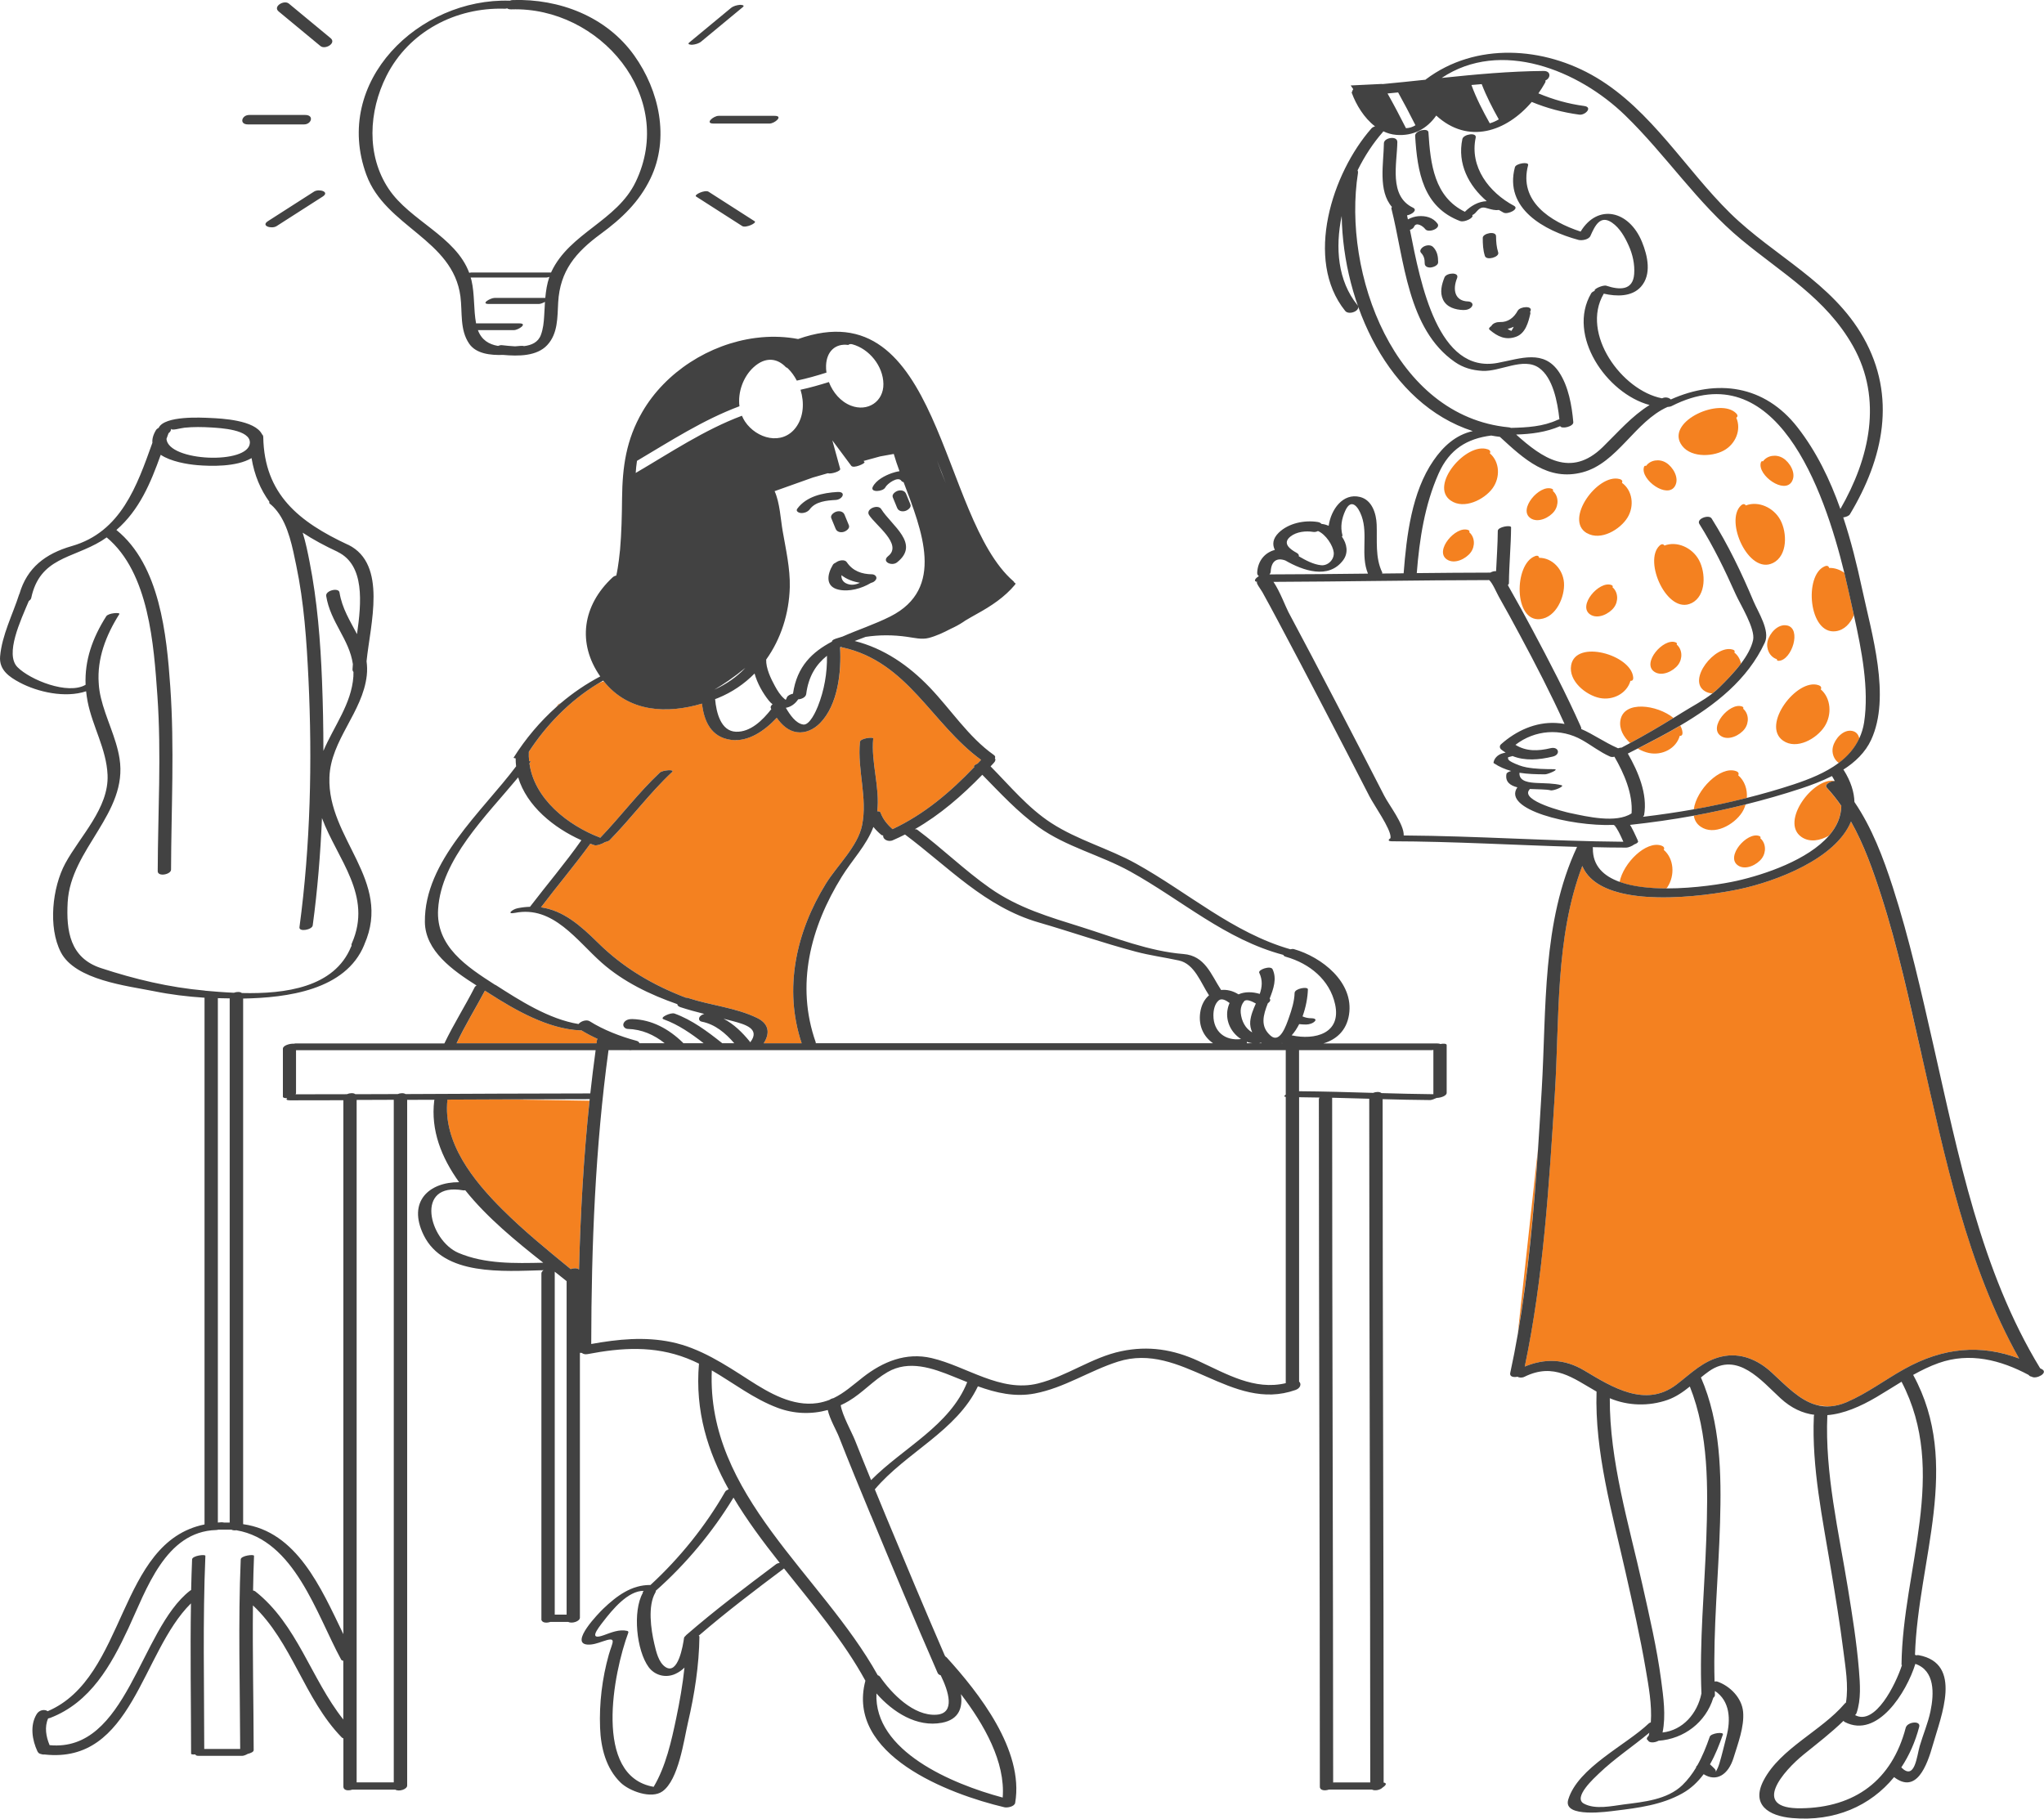
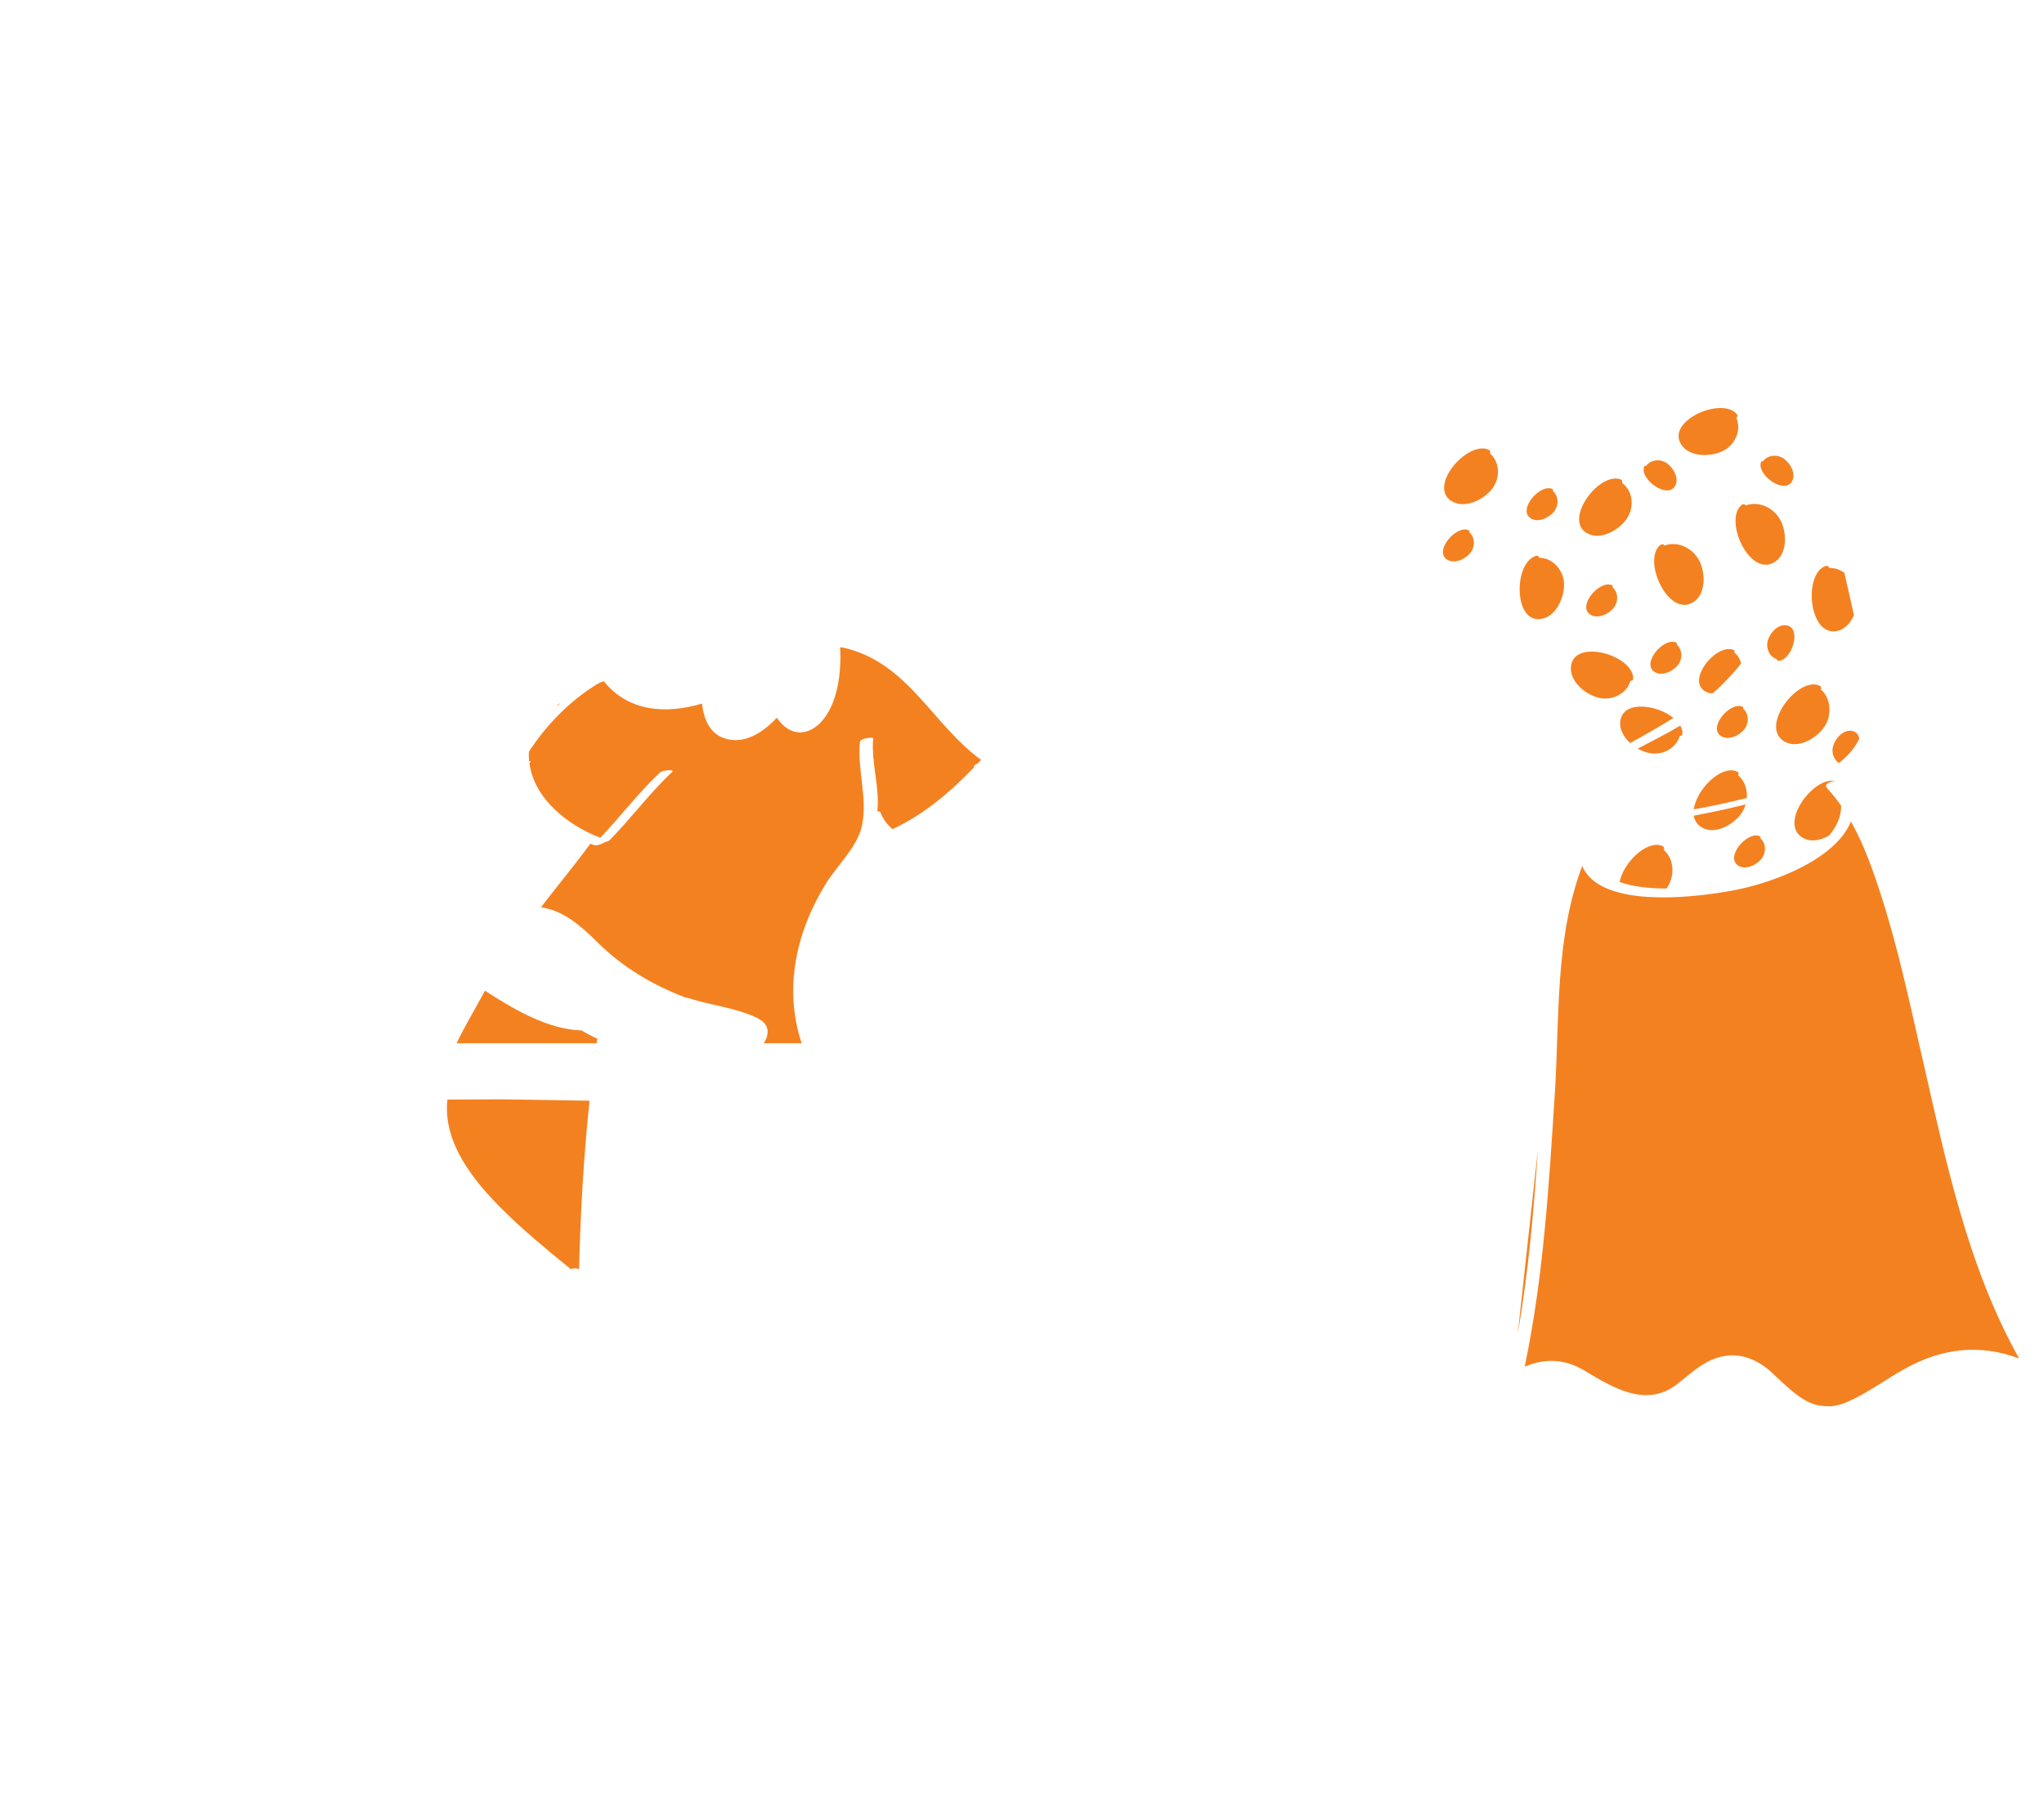
<svg xmlns="http://www.w3.org/2000/svg" id="Layer_2" viewBox="0 0 445.84 396.72">
  <defs>
    <style>.cls-1{fill:#424242;}.cls-2{fill:#f48120;}</style>
  </defs>
  <g id="Layer_1-2">
    <path id="color_2" class="cls-2" d="M359.68,164.26c-.79-.16-1.63-.5-2.45-.96,3.07-1.58,6.22-3.21,9.27-5.01.26.45.43.93.48,1.42.06.64-.21.85-.59.8-.76,2.75-3.8,4.35-6.71,3.75ZM353.45,157.1c-.33,1.89.67,3.66,2.12,4.98,3.21-1.72,6.35-3.56,9.45-5.47-3.57-2.89-10.81-3.87-11.57.5ZM377.89,141.69c-3.76-1.11-9.96,6.64-6.04,9.07.51.32,1.08.47,1.65.51.52-.41,1.04-.84,1.52-1.32,1.41-1.39,3.23-3.22,4.73-5.21-.19-.93-.67-1.79-1.45-2.39.15-.26.08-.52-.41-.67ZM399.8,162.89c-.33,1.37.21,2.81,1.29,3.55,1.89-1.42,3.45-3.16,4.47-5.34-.18-.83-.65-1.46-1.53-1.65-1.99-.42-3.82,1.75-4.22,3.44ZM400.39,137.7c1.91-.24,3.23-1.72,3.99-3.51-.38-1.71-.76-3.37-1.11-4.98-.29-1.32-.62-2.75-.98-4.26-.98-.69-2.12-1.1-3.32-1.06-.09-.39-.39-.6-.99-.34-4.54,1.96-3.45,14.91,2.42,14.15ZM396.64,149.46c-4.68-1.59-12.57,8.73-7.71,12.11,2.96,2.06,7.31-.43,9.03-3.07,1.69-2.59,1.41-6.23-.81-8.12.19-.35.11-.71-.51-.92ZM362.39,184.46c-3.34-1.14-8.31,3.79-9.12,7.94,2.89,1.04,6.54,1.41,10.21,1.42.08-.1.16-.21.23-.31,1.69-2.59,1.41-6.23-.81-8.12.19-.35.11-.71-.51-.92ZM370.93,180.32c2.96,2.06,7.31-.43,9.03-3.07.36-.55.61-1.15.79-1.77-3.74.93-7.5,1.76-11.29,2.45.14.95.6,1.78,1.47,2.39ZM379.14,169.12c.19-.35.11-.71-.51-.92-3.45-1.17-8.64,4.13-9.18,8.36,3.88-.69,7.74-1.52,11.57-2.49.15-1.88-.48-3.76-1.88-4.95ZM392.93,182.57c1.79,1.25,4.09.82,6.01-.29,1.63-1.89,2.64-4.04,2.67-6.48-.96-1.39-2.01-2.71-3.16-3.96-.61-.66.69-1.41,1.73-1.46,0-.01-.02-.03-.02-.04-4.71-.79-11.92,8.96-7.23,12.23ZM331.06,290.91c2.3-13.21,3.5-26.75,4.39-40.17l-4.39,40.17ZM419.12,230.05c-2.64-11.62-5.14-23.34-8.8-34.69-1.76-5.46-3.73-11.08-6.59-16.15-3.32,8.13-16.31,13.06-24.46,14.78-3.49.73-10.76,1.91-17.75,1.75-2.86-.06-5.68-.35-8.17-.98-3.86-.98-6.95-2.78-8.23-5.86-5.96,15.7-4.94,33.29-5.99,49.79-1.26,19.73-2.47,40.01-6.56,59.42,4.42-1.82,8.67-1.73,13,.85,6.09,3.64,13.35,8.22,20.11,3.08,3.2-2.44,5.81-5.2,9.87-6.12,4.09-.93,7.88.7,10.86,3.44,3.18,2.92,6.14,6.13,9.84,7.13,1.07.21,2.13.3,3.17.27,1.06-.1,2.18-.37,3.39-.89,4.48-1.93,8.37-4.89,12.61-7.25,8.41-4.68,16.62-5.43,25-2.27-11.38-20.26-16.18-43.88-21.28-66.3ZM97.59,239.86c-1.04,9.39,5.7,17.7,11.96,23.94,4.69,4.68,9.81,8.85,14.93,13.04.64-.25,1.45-.26,1.82.1.31-12.31,1-24.59,2.29-36.83l-19.2-.3c-3.93.01-7.87.03-11.8.05ZM126.58,224.77c-7.01-.3-14.16-4.4-19.89-8.08-.29-.19-.6-.38-.91-.58-2.04,3.84-4.33,7.53-6.18,11.47h30.53c.03-.23.06-.45.09-.68.01-.09.07-.18.14-.27-1.24-.57-2.44-1.2-3.55-1.88-.09.02-.17.03-.22.02ZM183.83,141.24c-.22,0-.41,0-.58,0,.3,5.31-.46,12.49-4.35,16.47-1.32,1.35-3.15,2.27-5.07,2-1.92-.27-3.3-1.61-4.39-3.14-2.66,2.83-6.19,5.32-10.01,4.81-4.33-.58-5.87-4.09-6.3-7.9-7.62,2.26-15.98,1.92-21.42-4.87-.37.11-.68.22-.93.35-.14.07-.3.15-.46.23-6.04,3.7-11.1,8.88-14.97,14.81-.03.69,0,1.37.07,2.04.23.01.36.05.32.11-.08.11-.17.23-.26.35,1.04,7.76,8.37,13.55,15.46,16.24,4.45-4.64,8.3-9.81,13-14.21.56-.53,3.38-.79,2.65-.11-4.92,4.61-8.9,10.06-13.62,14.86-.17.18-.58.33-1.03.42-.56.41-1.82.83-2.29.67-.29-.1-.59-.21-.89-.32-3.43,4.72-7.2,9.17-10.72,13.82-.01.02-.03.03-.05.05,4.87.69,8.58,3.92,12.49,7.78,5.6,5.52,12.05,9.24,19.13,11.94.17,0,.33,0,.48.06,4.89,1.62,10.39,2.09,15.04,4.35,2.72,1.32,2.8,3.44,1.45,5.53h8.28c-3.97-11.9-1.22-24.29,5.28-34.81,2.44-3.95,6.94-8.11,7.89-12.71,1.24-6.05-1.06-12.09-.46-18.21.08-.84,2.93-1.11,2.9-.78-.51,5.25,1.5,10.71.88,15.9.35,0,.63.06.7.26.52,1.45,1.49,2.64,2.64,3.64,6.93-3.25,12.6-8.08,17.84-13.57-.02-.02-.05-.05-.07-.07-.15-.15.24-.43.78-.67.25-.27.51-.53.76-.8-10.83-7.9-15.96-21.35-30.18-24.52ZM121.78,153.63l-.42.54c.31-.27.62-.54.93-.81-.32.17-.51.27-.51.27ZM324.48,98.01c-4.63-1.62-12.81,7.88-8.05,11.18,2.9,2.02,7.32-.21,9.11-2.65,1.76-2.39,1.59-5.82-.58-7.66.2-.32.13-.66-.48-.88ZM375.95,98.3c2.62-1.4,3.93-4.57,2.77-7.17.32-.21.4-.54-.05-.99-3.48-3.46-14.95,1.6-12.08,6.63,1.75,3.07,6.7,2.96,9.36,1.53ZM335.92,135.05c3.52-.35,5.43-4.91,5.22-7.92-.21-2.96-2.57-5.46-5.42-5.45-.06-.38-.33-.59-.93-.35-4.58,1.77-4.64,14.3,1.13,13.73ZM368.97,131.57c3.23-1.62,3.11-6.63,1.61-9.4-1.47-2.72-4.8-4.21-7.53-3.16-.22-.34-.57-.43-1.05,0-3.63,3.35,1.68,15.21,6.97,12.55ZM386.72,122.82c3.23-1.62,3.11-6.63,1.61-9.4-1.47-2.72-4.8-4.21-7.53-3.16-.22-.34-.57-.43-1.05,0-3.63,3.35,1.68,15.21,6.97,12.55ZM346.13,116.29c3.06,1.77,7.28-.81,8.86-3.38,1.56-2.53,1.1-5.93-1.21-7.59.18-.34.08-.67-.55-.83-4.75-1.24-12.12,8.9-7.11,11.81ZM348.93,152.26c2.91.59,5.94-1.01,6.71-3.75.38.05.66-.16.59-.8-.48-4.88-12.53-8.31-13.53-2.6-.61,3.48,3.27,6.55,6.23,7.15ZM320.19,115.6c-2.66-.93-7.36,4.52-4.62,6.42,1.67,1.16,4.2-.12,5.23-1.52,1.01-1.37.91-3.34-.33-4.4.12-.18.07-.38-.27-.5ZM333.81,113.02c1.67,1.16,4.2-.12,5.23-1.52,1.01-1.37.91-3.34-.33-4.4.12-.19.08-.38-.27-.5-2.66-.93-7.36,4.52-4.62,6.42ZM351.44,127.6c-2.66-.93-7.36,4.52-4.62,6.42,1.67,1.16,4.2-.12,5.23-1.52,1.01-1.37.91-3.34-.33-4.4.12-.18.07-.38-.27-.5ZM365.44,140.1c-2.66-.93-7.36,4.52-4.62,6.42,1.67,1.16,4.2-.12,5.23-1.52,1.01-1.37.91-3.34-.33-4.4.12-.18.07-.38-.27-.5ZM379.94,154.1c-2.66-.93-7.36,4.52-4.62,6.42,1.67,1.16,4.2-.12,5.23-1.52,1.01-1.37.91-3.34-.33-4.4.12-.18.07-.38-.27-.5ZM379.06,188.77c1.67,1.16,4.2-.12,5.23-1.52,1.01-1.37.91-3.34-.33-4.4.12-.19.08-.38-.27-.5-2.66-.93-7.36,4.52-4.62,6.42ZM365.36,106.01c1.01-1.76-.48-4.18-1.96-5.08-1.45-.89-3.41-.62-4.36.71-.2-.1-.39-.04-.48.32-.7,2.73,5.14,6.94,6.8,4.06ZM390.86,105.01c1.01-1.76-.48-4.18-1.96-5.08-1.45-.89-3.41-.62-4.36.71-.2-.1-.39-.04-.48.32-.7,2.73,5.14,6.94,6.8,4.06ZM389.77,136.44c-1.99-.42-3.82,1.75-4.22,3.44-.39,1.66.47,3.43,2.03,3.92-.03.22.08.38.45.35,2.81-.18,5.01-7.04,1.75-7.72Z" />
-     <path id="color_1" class="cls-1" d="M193.74,121.3c3.2-2.55-2.8-6.76-4.18-8.96-.82-1.31,1.94-2.43,2.65-1.29,2.26,3.61,8.59,7.55,3.46,11.62-1.15.92-3.48-.14-1.93-1.37ZM182.66,107.32c-3.18.18-6.75.94-8.75,3.64-.43.58.36.93.81.95.7.04,1.48-.24,1.91-.82,1.26-1.71,3.72-1.92,5.67-2.03,1.49-.09,2.36-1.86.36-1.74ZM191.07,126.4c-.22.42-.65.65-1.1.76-2.04,1.23-4.76,1.98-7.04,1.47-2.94-.65-2.53-3.31-1.27-5.41.13-.23.38-.38.65-.5.67-.54,1.96-.74,2.39-.09,1.29,1.93,3.26,2.62,5.52,2.65.58.01,1.17.52.86,1.12ZM187.55,127.12c-1.47-.23-2.87-.75-4.02-1.65-.03.72.22,1.37,1,1.77,1.02.51,2.08.34,3.03-.11ZM315.55,227.94v10.46c0,.66-1.32,1.09-2.18,1.1-.53.25-1.15.47-1.42.47-3.46-.02-6.92-.11-10.37-.2,0,49.69.22,99.39.22,149.08.84.11.44.66-.21,1.07-.48.54-1.71.8-2.33.46h-9.4c-.85.3-1.97.21-1.97-.61,0-49.99-.21-99.98-.22-149.96,0-.14.05-.27.14-.39-1.48-.03-2.96-.05-4.45-.07v62.03c.53.44.36,1.43-.78,1.83-14.02,4.97-24.78-10.63-38.74-6.18-6.21,1.98-11.68,5.72-18.16,6.95-4.31.82-8.4-.14-12.38-1.57-4.61,9.74-15.7,14.44-22.48,22.48.82,1.99,1.64,3.98,2.46,5.97,4.21,10.13,8.45,20.25,12.81,30.31.04.04.07.07.1.12.02.03.04.07.07.1.08.04.15.08.21.14,7.01,7.71,16.93,20.27,14.96,31.75-.14.81-1.71,1.11-2.34.96-12.24-2.9-34.61-11.42-30.33-27.61-4.74-8.66-11.41-16.52-17.75-24.49-6.33,4.74-12.62,9.51-18.61,14.68.1.05.16.11.16.2-.08,6.27-1.07,12.59-2.49,18.69-.9,3.85-2.03,12.53-5.58,15.06-2.42,1.73-7.22-.07-9.11-1.9-3.2-3.1-4.33-7.61-4.49-11.96-.21-5.35.45-10.79,1.9-15.95.79-2.8,1.95-4.06-1.41-2.88-.99.35-2.15.74-3.22.67-4.04-.27,2.56-6.99,3.41-7.81,2.93-2.8,6.18-5.24,10.31-5.19,6.37-5.86,12.03-12.89,16.3-20.36.12-.21.41-.38.75-.51-4.55-8.19-7.36-17.06-6.47-27.42-.85-.42-1.72-.81-2.62-1.16-7.17-2.78-14.21-2.34-21.65-.92-.57.11-1.01-.02-1.29-.26-.15,0-.29,0-.41-.02v57.77c0,.83-1.76,1.36-2.54.93h-3.9c-.71.25-1.59.23-1.87-.26-.08-.08-.11-.17-.09-.29,0-.02,0-.04,0-.07v-75.4c0-.27.19-.51.47-.7-8.79.22-21.78,1.3-26.16-7.67-3.58-7.34,1.23-11.57,7.74-11.53-3.86-5.38-6.21-11.3-5.43-17.79,0-.06.03-.13.06-.19-1.99.01-3.97.02-5.96.02v149.57c0,.86-1.86,1.39-2.6.89h-9.34c-.64.23-1.42.23-1.77-.13-.04-.05-.08-.1-.11-.15-.05-.1-.09-.2-.09-.33v-10.56c-.14-.05-.26-.11-.36-.21-8.17-8.37-10.85-20.82-19.37-28.8-.11,10.52.14,21.05.16,31.57,0,.38-.63.66-1.3.82-.41.24-.9.43-1.25.43h-9.37c-.58,0-.79-.13-.78-.32-.52.05-.95.01-.95-.15-.01-10.93-.21-21.86-.03-32.79-10.83,10.66-12.73,35.11-31.96,32.96-.29.03-.56-.02-.81-.11-.1-.02-.18-.06-.26-.09-.18-.08-.29-.2-.35-.32-.03-.05-.07-.1-.1-.15-1.16-2.48-1.67-5.63-.2-8.09.39-.66,1.1-1.03,1.88-.91.18.03.38.11.55.23,17.33-7.39,15.2-36.87,34.21-40.74v-114.9c-3.71-.24-7.43-.69-11-1.42-5.81-1.17-17.21-2.41-20.35-8.52-2.79-5.43-1.87-14.08.97-19.35,3.22-5.95,9.54-12.07,9.23-19.31-.24-5.65-3.28-10.54-4.35-16-.15-.76-.25-1.51-.33-2.25-4.57,1.53-10.56.17-14.46-1.9-2.32-1.23-4.56-2.77-4.3-5.72.41-4.65,2.75-9.13,4.16-13.53.01-.05.04-.09.07-.13,1.65-5.67,5.65-8.74,11.42-10.4,10.73-3.08,14.21-13.15,17.57-22.53-.08-.79.15-1.71.78-2.76.12-.2.33-.37.58-.49,1.3-2.71,9.4-2.24,11.22-2.16,2.48.11,9.8.44,11.34,3.58.16.14.26.33.26.59.22,12.52,7.85,18.52,18.43,23.46.05.02.1.03.14.05,8.54,4.25,4.77,17.35,3.96,25.39.13.96.17,1.98.05,3.07-.89,8.09-7.88,14.11-8.15,22.25-.46,13.42,13.78,22.47,7.63,36.43,0,.01-.01.02-.02.03,0,.02,0,.03,0,.05-4.05,9.96-16.9,11.57-26.43,11.75v114.66c11.7,1.61,16.97,13.86,21.86,23.99v-116.47c-3.88.01-7.77.02-11.65.02-.82,0-.87-.23-.6-.49-.52.04-.94-.05-.94-.31v-10.46c0-.71,1.52-1.15,2.36-1.09.14-.04.27-.06.38-.06h32.48c2.01-4.19,4.5-8.11,6.61-12.25.07-.15.22-.27.41-.39-5.17-3.28-11.22-7.54-11.27-13.89-.11-13.27,12.48-24.02,19.9-33.92-.07-.57-.1-1.15-.1-1.74-.3-.02-.49-.08-.43-.18,2.59-4.11,5.74-7.84,9.34-11.05.31-.27.62-.54.93-.81,2.64-2.24,5.52-4.2,8.61-5.83-5.07-7.25-3.88-15.51,2.71-21.62.23-.21.51-.33.79-.38.46-1.99.76-5.01.82-5.62.33-3.75.4-7.51.44-11.27.08-6.84.88-12.71,4.41-18.8,5.04-8.7,14.63-14.82,24.66-16.14.45-.06.9-.11,1.36-.15,2.66-.23,5.35-.12,7.97.38,31.2-11.08,30.83,38.87,46.98,52.85.11.09.16.19.17.28.26.07.36.21.16.46-2.25,2.71-5.21,4.66-8.28,6.35-.84.46-1.71.97-2.59,1.49-.13.09-.25.18-.39.27-.93.62-1.85,1.1-2.76,1.51-1.57.83-3.17,1.57-4.77,1.99-1.55.41-3.2-.03-4.74-.24-3.11-.44-6.08-.44-9.05.01-.81.29-1.61.59-2.39.9,6.38,1.61,11.76,5.33,16.33,10.09,4.63,4.82,8.51,10.89,14.02,14.77.32.23.36.47.23.71.18.24.17.58-.2.98-.25.27-.49.53-.74.8,4.21,4.26,8.18,9.08,13.23,12.35,5.81,3.77,12.5,5.53,18.51,8.87,11.28,6.26,21.11,15.08,33.65,18.68.29-.07.57-.1.79-.03,5.99,1.7,13.14,7.2,12,14.32-.56,3.5-2.79,5.4-5.58,6.25h24.8c.35,0,.56.05.68.13.71-.15,1.41-.1,1.41.24ZM157.83,222.23c2.23,1.16,4.09,2.98,5.7,4.96.05.06.08.12.11.18,2.31-2.99-1.2-3.93-3.89-4.65-.64-.17-1.28-.33-1.92-.49ZM177.91,227.57h86.68c-1.99-1.38-3.2-3.69-2.81-6.62.23-1.69.94-2.98,1.93-3.83-1.81-2.74-3.14-6.86-6.57-7.6-3.14-.68-6.31-1.1-9.43-1.93-7.13-1.89-14.08-4.32-21.16-6.37-11.7-3.39-19.65-12.08-29.15-19.18-.87.44-1.74.86-2.65,1.25-1.11.48-2.26-.29-2.1-1.04-.17-.01-.31-.05-.41-.12-.63-.52-1.21-1.1-1.73-1.74-1.52,4.04-4.61,7.16-6.91,10.87-6.81,11.01-10.1,23.58-5.66,36.14.02.06,0,.12-.04.18ZM271.07,218.83c-.37.62-.51,1.42-.44,2.12.17,1.78,1.03,3.45,2.51,4.26-.34-.76-.51-1.58-.44-2.39.13-1.38.67-2.66,1.23-3.91-.78-.44-2.03-1.05-2.54-.52-.06.06-.09.13-.14.2-.05.09-.11.17-.18.25ZM267.74,220.35c.09-.59.25-1.1.46-1.55-.73-.56-1.73-1.15-2.41-.54-.86.76-1.12,2.14-1.12,3.23,0,3.57,2.58,5.61,6.03,5.17-2.06-1.3-3.36-3.71-2.97-6.31ZM271.97,227.57h1.19c-.41-.06-.81-.16-1.2-.3.02.1.02.2,0,.3ZM274.63,227.57h.58c-.06-.04-.11-.07-.17-.11-.13.05-.27.08-.41.11ZM279.55,227.57h.21s-.07-.01-.1-.02c-.02,0-.03-.01-.04-.02-.02.01-.04.03-.06.04ZM214.25,169.02c-4.44,4.57-9.21,8.72-14.71,11.87.23-.01.42.02.54.11,5.42,4.04,10.28,8.82,15.82,12.71,6.25,4.39,12.94,6.3,20.15,8.57,7.07,2.23,14.64,5.25,22.08,5.83,4.72.37,6,4.45,8.22,7.85,1.22-.14,2.54.16,3.8.95,1.34-.61,3.05-.58,4.63-.1.5-1.46.68-2.96-.11-4.61-.32-.68,2.48-1.64,2.9-.78.98,2.05.22,4.25-.63,6.41.29.33.05.72-.4,1.03-.99,2.56-1.74,5.02.61,7.07,2.06,1.8,3.41-2.31,4-3.97.6-1.7,1.18-3.54,1.23-5.36.03-.99,2.92-1.45,2.9-.78-.05,1.74-.43,3.89-1.17,5.9.65.28,1.24.4,1.97.4.34,0,1.18.12.73.64-.43.49-1.3.73-1.93.73-.52,0-1.02-.03-1.5-.09-.46.9-1,1.74-1.64,2.45,5.02,1.09,10.89-.36,9.47-6.79-1.18-5.36-5.6-8.89-10.71-10.34-.36-.1-.53-.25-.58-.42-12.62-3.34-22.14-11.95-33.37-18.18-6.45-3.58-14-5.38-20.02-9.71-4.57-3.29-8.35-7.41-12.28-11.41ZM138.66,103.17c7.58-4.43,14.91-9.38,23.17-12.48.18.43.4.85.66,1.25,2.54,3.79,8.12,5.29,11.09,1.33,1.73-2.31,1.89-5.45,1.03-8.25,2.09-.45,4.15-1.04,6.19-1.68.87,2.29,2.58,4.29,4.81,5.15,3.66,1.41,7.13-.89,7.08-4.74-.05-3.9-3.09-7.66-6.8-8.65-.35-.1-.65-.02-.88.15-2.74-.38-4.71,1.35-4.83,4.48-.02.51.01,1.03.09,1.55-2.13.68-4.28,1.29-6.47,1.75-.52-1-1.17-1.91-1.93-2.65-.13-.13-.28-.21-.43-.26-1.87-1.99-4.49-2.39-7.11.03-2.22,2.06-3.43,5.41-3.04,8.47-7.96,2.98-15.07,7.6-22.35,11.91-.13.88-.23,1.76-.28,2.65ZM162.58,145.69c-2.53,2.07-4.81,3.61-6.76,4.75,2.59-1.18,4.93-2.79,6.76-4.75ZM155.98,152.51c.26,2.93,1.25,6.99,4.54,7.11,3.16.12,5.81-2.49,7.72-4.93-.02-.03-.03-.06-.05-.08-.21-.37-.03-.71.32-.98-.29-.22-.57-.49-.82-.81-1.26-1.57-2.51-3.73-3.1-5.9-2.23,2.26-4.91,4.1-8.01,5.36-.19.08-.39.15-.58.22ZM171.41,154.4c.89,1.52,2.16,3.42,3.8,3.65,1.4.19,2.79-2.97,3.18-3.95,1.39-3.49,2.06-7.29,1.99-11.05-2.33,1.86-4.03,4.42-4.53,8.35-.09.68-.97,1.12-1.75,1.15-.68,1.03-1.65,1.68-2.69,1.85ZM183.75,138.87c3.37-1.49,7.07-2.69,10.46-4.4,12.03-6.09,6.86-18.76,2.89-29.28-.21-.05-.39-.15-.5-.31-.72-1.07-3.09.63-3.5,1.45-.48.94-3.4,1.18-2.72-.15.75-1.47,2.63-2.43,4.11-2.96.49-.17,1.09-.34,1.71-.43-.47-1.29-.9-2.54-1.24-3.73,0-.01,0-.02,0-.04l-2.98.54c-1.2.33-2.41.66-3.61.99.07.09.14.18.2.27.19.26-2.4,1.46-2.9.78-1.35-1.85-2.76-3.68-4.12-5.54.57,2.07,1.14,4.15,1.71,6.22.14.53-2.02,1.19-2.7.95-1.1.3-2.18.63-3.27.94l-8.33,2.97c1.15,2.55,1.3,6.09,1.76,8.72.69,3.97,1.65,8.17,1.55,12.23-.15,5.73-1.93,11.29-5.15,15.79-.06,1.91,1.01,4.14,1.9,5.76.54.99,1.18,2.04,2.05,2.78.1.09.21.18.32.25.11-.19.19-.4.26-.56.16-.38.73-.65,1.32-.79.86-5.99,4.24-9.12,8.52-11.37-.06-.18.15-.41.84-.64.47-.16.95-.3,1.42-.44ZM204.37,100.41c.61,1.74,1.26,3.42,1.94,5.02-.64-1.67-1.29-3.35-1.94-5.02ZM115.35,164c-.03.69,0,1.37.07,2.04.23.01.36.05.32.11-.08.11-.17.23-.26.35,1.04,7.76,8.37,13.55,15.46,16.24,4.45-4.64,8.3-9.81,13-14.21.56-.53,3.38-.79,2.65-.11-4.92,4.61-8.9,10.06-13.62,14.86-.17.18-.58.33-1.03.42-.56.41-1.82.83-2.29.67-.29-.1-.59-.21-.89-.32-3.43,4.72-7.2,9.17-10.72,13.82-.01.02-.03.03-.05.05,4.87.69,8.58,3.92,12.49,7.78,5.6,5.52,12.05,9.24,19.13,11.94.17,0,.33,0,.48.06,4.89,1.62,10.39,2.09,15.04,4.35,2.72,1.32,2.8,3.44,1.45,5.53h8.28c-3.97-11.9-1.22-24.29,5.28-34.81,2.44-3.95,6.94-8.11,7.89-12.71,1.24-6.05-1.06-12.09-.46-18.21.08-.84,2.93-1.11,2.9-.78-.51,5.25,1.5,10.71.88,15.9.35,0,.63.06.7.26.52,1.45,1.49,2.64,2.64,3.64,6.93-3.25,12.6-8.08,17.84-13.57-.02-.02-.05-.05-.07-.07-.15-.15.24-.43.78-.67.25-.27.51-.53.76-.8-10.83-7.9-15.96-21.35-30.18-24.52-.15-.03-.3-.07-.45-.1-.04.02-.09.05-.13.07,0,.01,0,.02,0,.04.3,5.31-.46,12.49-4.35,16.47-1.32,1.35-3.15,2.27-5.07,2-1.92-.27-3.3-1.61-4.39-3.14-2.66,2.83-6.19,5.32-10.01,4.81-4.33-.58-5.87-4.09-6.3-7.9-7.62,2.26-15.98,1.92-21.42-4.87-.01-.02-.03-.03-.04-.05-.03-.04-.05-.07-.08-.1-.43.24-.85.48-1.27.73-6.04,3.7-11.1,8.88-14.97,14.81ZM108.05,214.83c5.28,3.39,11.67,7.5,18.14,8.55.49-.61,1.73-1.05,2.44-.6,2.99,1.89,6.77,3.34,10.17,4.25.42.11.62.31.66.54h5.52c-2.32-1.85-5.01-3.04-8.06-3.12-.64-.02-1.18-.64-.89-1.25.33-.72,1.17-.92,1.88-.9,4.3.12,7.97,2.17,11.01,5.11.06.05.1.11.13.16h4.43c-2.68-2.08-5.52-4.07-8.71-5.21-1.06-.38,1.57-1.55,2.34-1.27,3.83,1.38,7.21,3.92,10.37,6.43.02.02.03.04.04.05h2.64c-1.91-2.2-4.16-4.13-7.11-4.71-.64-.13-.74-.76-.32-1.18.25-.25.56-.41.9-.5-1.75-.44-3.5-.91-5.23-1.48-.46-.15-.65-.39-.66-.65-5.97-2.09-11.75-4.86-16.47-9.02-5.43-4.79-10.62-12.55-18.92-10.9-2.03.4-.56-.79.56-1.01.94-.19,1.83-.29,2.69-.31,3.72-4.86,7.69-9.52,11.21-14.52-6.01-2.68-11.91-7.46-13.79-13.71-7.01,8.47-16.79,17.88-17.46,28.77-.5,8.13,6.26,12.52,12.45,16.5ZM109.55,263.8c4.69,4.68,9.81,8.85,14.93,13.04.64-.25,1.45-.26,1.82.1.31-12.31,1-24.59,2.29-36.83.01-.11.02-.23.04-.34-6.41,0-12.82.02-19.23.05-3.93.02-7.87.03-11.8.05-1.04,9.39,5.7,17.7,11.96,23.94ZM105.77,216.11c-2.04,3.84-4.33,7.53-6.18,11.47h30.53c.03-.23.06-.45.09-.68.01-.09.07-.18.14-.27-1.24-.57-2.44-1.2-3.55-1.88-.09.02-.17.03-.22.02-7.01-.3-14.16-4.4-19.89-8.08-.29-.19-.6-.38-.91-.58ZM66.02,116.19c.68,2.17,1.12,4.41,1.5,6.34,1.69,8.56,2.38,17.32,2.72,26.03.2,5.06.3,10.15.3,15.24,2.3-5.41,6.13-10.25,6.54-16.23.02-.34.02-.67.02-.99-.14-.15-.22-.34-.21-.59.02-.35.05-.73.08-1.11-.78-5.46-4.9-9.14-5.82-14.87-.19-1.2,2.72-1.9,2.9-.78.56,3.51,2.34,6.26,3.82,9.1,1-6.98,1.66-15.01-4.14-17.9-.04-.02-.07-.05-.11-.07-2.77-1.29-5.33-2.66-7.61-4.17ZM36.76,94.5c-.15.42-.3.83-.45,1.25.42,4.95,17.92,5.63,18.19.88.17-2.95-6.54-3.26-8.41-3.38-1.94-.12-3.91-.15-5.85.05-.91.09-2.88.73-2.93.19.04.41-.2.76-.55,1.01ZM44.68,216.11c1.92.17,4.07.35,6.33.45.61-.23,1.37-.25,1.75.06,9.45.23,20.19-1.2,23.82-10.11.02-.06.07-.12.12-.17-.06-.14-.06-.32.04-.55,4.61-10.46-3.17-18.35-6.51-27.33-.34,7.84-.97,15.67-2.02,23.42-.13.95-3.04,1.48-2.89.38,2.4-17.86,2.82-36.2,1.96-54.19-.4-8.27-.96-16.64-2.67-24.76-.78-3.73-1.66-8.6-4.18-11.82-.25-.31-.51-.62-.78-.9-.25-.25-.51-.49-.79-.71-.15-.12-.16-.25-.09-.4-1.94-2.67-3.28-5.8-3.9-9.55-3.31,1.96-8.95,1.78-11.81,1.54-2.18-.18-5.81-.78-8-2.26-2.22,6.19-4.65,12.03-9.67,16.4,9.5,7.67,10.96,22.9,11.75,34.15.94,13.33.21,26.62.17,39.95,0,1.05-2.91,1.63-2.91.32.04-12.76.83-25.51-.07-38.27-.78-11.01-1.8-26.82-11.06-34.53-.38.26-.76.52-1.16.77-6.38,3.88-13.42,3.61-15.3,12.45-.05.25-.25.47-.52.64-1.79,4.26-5.28,11.62-2.47,14.45,2.75,2.77,10.99,6.11,14.85,3.84-.22-5.34,1.48-10.18,4.5-14.94.47-.74,3.12-.9,2.86-.48-2.94,4.65-4.87,9.7-4.5,15.08.03.04.04.1.01.16.07.99.22,1.99.46,2.99,1.06,4.49,3.35,8.71,4.07,13.26,1.91,11.96-10.67,19.71-11.31,31.38-.34,6.24.5,12.13,7.26,14.35,7.43,2.44,14.86,4.21,22.66,4.91ZM47.52,217.74v114.39c.26-.02.5-.05.76-.06.26,0,.44.02.57.06h1.25v-114.34c-.86,0-1.72-.02-2.59-.05ZM74.88,375.11v-12.82c-.21-.04-.38-.12-.47-.27-5.42-9.97-10.15-26.04-22.86-28.21-.4.06-.79.02-1.07-.13h-2.87c-.15.05-.3.08-.44.08-11.11.31-15.24,13.02-19.17,21.44-3.79,8.11-8.28,16.17-17.06,19.55-.14.05-.29.09-.44.11-.83,1.86-.46,3.98.32,5.83,16.89,1.6,19.67-25.15,30.59-33.67.09-.07.18-.12.28-.17.05-2.23.12-4.45.21-6.68.04-.83,2.92-1.17,2.9-.78-.59,14.04-.26,28.08-.25,42.13,0,0,0,0,0,0h7.84c-.04-13.78-.46-27.57.12-41.35.03-.83,2.91-1.17,2.9-.78-.1,2.52-.17,5.05-.21,7.57.18.02.35.08.47.17,9.19,7.25,12.15,19.06,19.21,27.96ZM85.89,239.91c-2.7.01-5.4.02-8.1.03v148.87h8.1v-148.9ZM128.76,238.49c.35-3.14.73-6.27,1.16-9.4h-65.35v9.32c0,.11-.04.2-.1.3,3.73,0,7.45-.01,11.18-.02.62-.27,1.45-.33,1.87,0,3.07-.01,6.15-.02,9.22-.03.58-.23,1.31-.27,1.72,0,13.43-.06,26.86-.13,40.29-.14ZM118.49,275.45c-5.82-4.59-12.27-9.85-17.01-15.81-.16.03-.32.04-.44.02-10.66-1.88-7.49,10.92-1.01,13.66,5.78,2.44,12.23,2.26,18.46,2.13ZM121,277.43v74.78h2.59v-72.74c-.83-.67-1.7-1.35-2.59-2.06,0,0,0,0,0,.01ZM149.29,363.78c-.55.54-1.19,1-1.97,1.36-2.1.97-4.5.34-5.84-1.48-2.63-3.59-3.54-12.15-1.27-16.18-.05-.11,0-.25.21-.45-3.46-.07-6.92,4.21-8.81,6.65-1.4,1.81-3.26,4.23.12,3.01,1.6-.58,3.34-1.32,5.06-.93.18.04.33.19.26.38-3.23,8.7-7.77,31.35,5.53,33.64,2.65-4.46,3.88-10.01,4.92-14.98.76-3.64,1.41-7.32,1.8-11.02ZM170.07,340.92c-3.66-4.63-7.16-9.32-10.08-14.23-4.56,7.53-10.38,14.5-16.95,20.32.03.1,0,.22-.08.37-1.72,2.92-.97,8.09-.24,11.19.39,1.65.91,4.11,2.47,5.1,2.73,1.74,3.8-4.8,4.01-6.35.02-.16.13-.3.29-.43.05-.07.12-.15.22-.24,6.29-5.46,12.93-10.45,19.59-15.45.17-.13.46-.22.78-.28ZM209.6,369.56c.42,2.92-.4,5.53-4.13,6.24-5.5,1.05-10.7-2.3-14.3-6.39-.54,12.57,16.43,19.74,27.54,22.71.61-7.76-4.04-15.93-9.11-22.56ZM189.96,330.57c-2.36-5.69-4.71-11.39-6.96-17.12-.53-1.36-2.01-3.88-2.45-5.87-3.55.98-7.35.87-10.94-.48-5.2-1.95-9.59-5.39-14.35-8.16-1.18,27.19,23.91,44.46,36.19,66.49.21.06.38.17.5.33,2.53,3.67,7.32,8.61,12.29,8.29,4.23-.27,2.64-5.15.95-8.6-.3-.08-.55-.24-.67-.51-4.98-11.4-9.78-22.87-14.54-34.36ZM210.97,301.5c-1.01-.4-2.01-.81-3-1.21-4.55-1.85-9.71-3.68-14.38-.98-3.07,1.78-5.42,4.5-8.45,6.3-.57.34-1.16.65-1.76.92.29,2.1,2.45,5.99,3.09,7.6,1.16,2.92,2.34,5.83,3.53,8.74,7.01-7.06,17.2-11.88,20.97-21.37ZM280.45,301.72v-62.45c-.48-.03-.36-.24,0-.48v-9.66s0-.03,0-.05h-142.66c-.2.04-.4.04-.58,0h-4.48c-2.9,21.25-3.73,42.66-3.77,64.1,5.83-1.05,11.63-1.64,17.5-.42,6.24,1.3,11.67,4.9,16.94,8.29,4.35,2.8,9.48,5.82,14.9,5.02.95-.14,1.79-.39,2.6-.69.23-.17.51-.3.77-.36.04-.01.08-.02.12-.02,2.35-1.12,4.24-2.85,6.44-4.57,4.35-3.4,9.39-5.48,14.97-4.18,7.63,1.78,15.05,7.58,23.22,5.54,6.33-1.59,11.77-5.71,18.16-7.04,5.92-1.24,11.33-.39,16.81,2.13,6.17,2.85,12.22,6.46,19.05,4.85ZM298.66,239.68c-2.7-.08-5.39-.15-8.09-.22,0,0,0,0,0,.01,0,49.79.21,99.58.22,149.37.08-.01.15-.02.22-.02h7.87c0-49.72-.22-99.43-.22-149.14ZM312.65,238.69v-9.66c-.13.03-.25.05-.36.05h-28.94v8.96c5.38.04,10.76.2,16.14.36.63-.26,1.45-.29,1.84.05,3.77.11,7.54.2,11.31.24ZM320.25,65.76c-3-.07-3.42-2.65-2.44-5.06.59-1.44-2.32-1.22-2.73-.2-.62,1.54-1.07,3.29-.32,4.87.8,1.68,2.71,2.21,4.43,2.26.68.02,1.54-.2,1.9-.84.34-.6-.29-1.02-.84-1.03ZM331.06,67.77c.51-.96,3.44-1.15,2.73.18-.02.03-.04.06-.06.09.08.09.11.2.08.34-.43,1.9-1.06,4.34-3.13,5.08-2.26.81-4.02-.04-5.76-1.52-.28-.24-.05-.55.37-.81,0-.02.01-.03.02-.05.36-.62,1.23-.85,1.9-.83,1.74.06,3.05-.99,3.84-2.48ZM329.91,72.25c.16.02.15-.02,0,0h0ZM330.17,71.28c-.43.2-.88.36-1.33.48.26.17.53.32.83.42t0,0s.02-.02.02-.03c.19-.27.34-.57.48-.87ZM326.79,55.07c-.37-1.17-.46-2.31-.47-3.53,0-1.26-2.9-.65-2.9.34,0,1.36.05,2.65.47,3.96.34,1.06,3.23.25,2.9-.78ZM310.66,53.72c-.44.21-1.2.9-.7,1.43.65.68.8,1.39.8,2.31,0,.71.71.94,1.32.89.54-.05,1.61-.44,1.61-1.13,0-1.26-.17-2.36-1.07-3.31-.5-.53-1.34-.47-1.96-.18ZM318.57,48.23c.84.31,3.04-.74,2.55-1.3.24-.11.46-.24.63-.42.74-.82,1.2-1.45,2.3-1.17.75.19,1.47.46,2.25.49.21,0,.43,0,.64-.03.33.2.67.4,1.01.58.92.49,3.56-.81,2.28-1.49-5.44-2.9-9.71-8.46-8.35-14.87.26-1.21-2.68-.77-2.91.32-1.14,5.36,1.39,10.19,5.32,13.54-1.86.07-3.48,1.04-4.77,2.32-6.66-3.26-7.51-10.34-7.95-17.34-.06-1.03-2.97-.41-2.9.78.49,7.83,1.7,15.57,9.91,18.62ZM443.19,300.31s0,0,0,0c-.29-.03-.54-.14-.67-.35,0,0,0-.01-.01-.02-6.11-3.27-12.86-5.01-19.64-2.61-1.95.69-3.79,1.6-5.57,2.59,10.7,19.56,1.06,40.35.4,61.05.1.03.18.07.26.12.2-.04.39-.06.54-.03,9.73,1.8,4.83,13.41,3.13,19.47-1.33,4.72-3.63,10.86-8.49,7.13-5.16,6.31-12.98,9.75-22.24,8.93-5.12-.45-9.02-2.88-6.2-8.25,3.67-6.98,12.59-10.75,17.65-16.69.08-.1.18-.17.29-.24.62-3.67-.14-7.9-.57-11.37-.75-5.97-1.74-11.9-2.72-17.83-1.8-10.88-4.19-22.15-3.71-33.23,0-.13.04-.24.1-.35-2.52-.33-4.99-1.42-7.36-3.6-4.19-3.85-9.36-10.27-15.59-5.92-.61.43-1.2.89-1.78,1.37,4.3,9.86,4.48,21.07,4.17,31.65-.33,11.55-1.51,23.11-1.2,34.68.24-.04.45-.05.58,0,2.77.95,5.38,3.54,5.65,6.62.29,3.23-1.14,6.94-2.08,10.01-1.14,3.71-3.76,5.35-6.53,3.58-1.24,1.67-2.75,3.13-4.65,4.19-4.47,2.5-9.57,3.17-14.58,3.77-1.46.18-11.53,1.69-10.31-2.4,2.1-7.01,12.62-11.89,17.57-16.63.09-.09.25-.17.45-.24.27-3.83-.48-7.87-1.1-11.51-1.23-7.23-2.87-14.38-4.48-21.53-2.86-12.67-6.68-26-6.26-39.11-5.12-2.91-9.3-6.39-15.7-3.24-.57.28-1.16.22-1.56,0-.85.19-1.74-.02-1.57-.81.62-2.84,1.17-5.71,1.67-8.58,2.3-13.21,3.5-26.75,4.39-40.17.29-4.37.55-8.73.81-13.06,1.06-17.69,0-36.5,7.71-52.96,0,0,0,0,0,0-13.45-.37-26.88-1.19-40.34-1.22-1.02,0-.85-.36-.34-.7-.02-.07-.02-.15,0-.22.02-1.84-3.6-6.94-4.59-8.86-3.28-6.39-6.57-12.76-9.89-19.12-3.32-6.37-6.64-12.74-10.03-19.08-1.14-2.13-2.27-4.26-3.45-6.37-.36-.64-1.63-2.25-1.06-2.22-1.02-.1-.48-.82.3-1.26-.24-.16-.39-.42-.37-.79.14-2.67,1.77-4.39,3.85-4.94-.58-1.15-.48-2.46.85-3.76,2.15-2.09,5.62-2.79,8.5-2.33.42.07.67.22.81.41.53.05,1.07.2,1.58.42.49-3.49,3.06-7.23,6.84-6.29,2.63.66,3.54,3.62,3.63,6.02.13,3.49-.36,7.21,1.21,10.44.04.07.01.15-.05.24,1.57-.02,3.14-.03,4.72-.05.64-8.21,1.76-17.72,6.52-24.61,2.1-3.05,4.83-5.59,8.56-6.41-18.42-5.95-28.27-27.68-28.59-46.93-1.45,6.98-.84,14.15,3.41,19.42.95,1.18-1.8,2.34-2.65,1.29-8.99-11.17-2.8-30.13,5.73-39.81.19-.22.48-.36.79-.44-2.38-1.82-4.12-4.68-5.08-7.31-.04-.1,0-.2.09-.3.03-.18.11-.35.23-.51l-.56-.81,6.84-.33s.02.03.02.04c3.16-.29,6.31-.63,9.46-.96.04-.04.07-.07.12-.11,10.81-8.11,25.73-7.16,37.13-.37,12.02,7.16,19.41,19.97,29.22,29.6,9.55,9.37,22.24,15.04,29.06,27.13,7.27,12.89,4.37,26.37-2.96,38.55-.21.35-.84.59-1.45.68,1.71,5.14,3,10.43,4.11,15.58,2.09,9.76,6.33,23.54,1.97,32.95-1.27,2.74-3.48,4.84-6.06,6.49.04.04.08.08.11.13,1.55,2.48,2.25,4.79,2.31,6.93,3.82,5.6,6.3,12.2,8.36,18.56,3.64,11.29,6.22,22.88,8.85,34.44,5.43,23.9,10.37,49.33,23.3,70.53.14.08.28.14.42.22,1.38.77-1.19,2.21-2.25,1.63ZM399.57,169.3c-2.2,1.11-4.52,1.97-6.66,2.68-4.02,1.33-8.07,2.48-12.15,3.5-3.74.93-7.5,1.76-11.29,2.45-4.61.84-9.25,1.5-13.93,2.01.1.16.2.31.29.47.37.67.69,1.36,1.01,2.05.11.25.22.5.34.75.05.11.21.29.07.2-.03,0-.06.02-.09.02.11.04.18.1.15.18,0,0,0,0,0,0-.07.23-.41.44-.84.59-.42.34-1.29.7-1.74.7-2.44,0-4.89-.05-7.33-.1.02.08.04.17.04.26-.06,3.8,2.33,6.06,5.86,7.32,2.89,1.04,6.54,1.41,10.21,1.42,6.19.01,12.45-1.01,15.3-1.65,6.1-1.37,15.56-4.56,20.15-9.88,1.63-1.89,2.64-4.04,2.67-6.48-.96-1.39-2.01-2.71-3.16-3.96-.61-.66.69-1.41,1.73-1.46,0-.01-.02-.03-.02-.04-.18-.34-.37-.69-.59-1.04ZM342.55,177.37c3.56.75,9.96,2.28,13.33.06.31-4.26-1.62-8.69-3.74-12.36-.33.09-.67.09-.95-.03-2.21-.98-4-2.42-6.08-3.6-4.69-2.67-10.35-2.22-14.56,1.04,2.35,1.46,4.94,1.38,7.66.73,1.78-.43,2.28,1.4.49,1.83-2.99.72-6.06.98-8.8-.12-.08.03-.14.06-.23.08-.23.06-.47.13-.71.18-.12.42.12.74.88,1.11.99.49,2.01.89,3.11,1.1,1.99.36,3.98.39,5.99.4,1.39,0-1.33,1.12-1.9,1.12-1.91,0-3.79-.05-5.61-.34-.16,1.99,2.31,2.15,3.85,2.23,1.77.09,3.58.05,5.31.49.82.21-1.72,1.28-2.38,1.11-.93-.24-2.73-.19-4.52-.29-.04.05-.07.11-.11.17-2.01,2.39,7.68,4.83,8.98,5.1ZM352.01,179.94c.15.04.43.04.83-.06-.02,0-.03,0-.04,0-.27.06-.53.07-.79.06ZM320.95,18.53c1.05,2.9,2.48,5.65,4,8.37.65-.18,1.31-.47,1.97-.86-1.4-2.5-2.71-5.04-3.73-7.69-.75.06-1.49.12-2.24.19ZM302.65,20.39c1.4,2.49,2.73,5.02,4.02,7.57.75-.02,1.44-.24,2.07-.64-1.21-2.41-2.47-4.8-3.78-7.16-.77.08-1.54.15-2.31.23ZM329.1,93.22c.2.02.35.06.48.12,3.5-.09,6.98-.27,10.18-1.76.12-.06.25-.1.38-.13-.42-3.84-1.43-9.06-4.43-11.19-3.42-2.43-8.5.87-12.39.64-2.2-.13-4.14-.66-5.99-1.94-10.33-7.16-11.02-22.3-13.82-33.41-.04-.14,0-.28.1-.41-3.06-3.51-1.81-9.45-1.75-13.9.02-1.23,2.95-1.71,2.93-.25-.07,4.74-1.9,11.76,3.41,14.31,1.05.51-.17,1.46-1.29,1.68.06.29.12.58.18.88.71-.4,1.55-.64,2.26-.7,1.6-.13,3.22.27,4.2,1.62.78,1.07-2.01,2.1-2.67,1.2-.46-.63-1.98-1.66-2.45-.51-.12.3-.47.53-.89.67,2.33,11.84,6.11,31.48,19.15,29.02,5.05-.95,10.07-3.01,13.42,2.09,2.01,3.06,2.75,7.23,3.06,10.83.09.98-2.56,1.57-2.86.88-3.12,1.33-6.28,1.73-9.61,1.83,5.67,5.09,11.92,9.54,18.88,2.75,3.37-3.29,6.32-6.76,10.23-9.19-9.38-2.5-18.11-15.19-12.74-24.36.13-.23.42-.41.77-.54-.3-.43,1.87-1.34,2.54-1.12,2.88.95,5.8,1.08,6.07-2.55.16-2.11-.33-4.3-1.2-6.22-.83-1.85-1.94-3.84-3.66-5.01-2.55-1.74-3.7.71-4.69,2.93-.36.79-1.87,1.05-2.61.85-7.45-2.02-16.26-6.82-13.85-15.86.22-.83,3.09-1.27,2.88-.45-2.11,7.9,4.84,12.33,11.45,14.5,3.7-6.13,10.56-4.67,13.39,2.26,1.23,3.01,2.16,7.09-.24,9.78-1.98,2.21-5.32,2.14-8.1,1.5,0,.01,0,.02-.02.04-5.07,8.65,3.94,21.1,12.73,22.79.03-.01.06-.03.09-.04.71-.3,1.43-.1,1.82.29,10.08-4.51,20.43-3.16,27.63,6.07,4.13,5.29,7.09,11.41,9.36,17.82,6.33-10.99,9.33-23.88,2.74-35.56-5.89-10.43-15.43-15.81-24.34-23.2-9.6-7.95-16.45-18.48-25.35-27.11-10.17-9.87-27.14-16.75-40.01-8.16,7.39-.77,14.78-1.46,22.23-1.52,1.69-.01,1.54,1.61.39,2.07.05.14.04.31-.08.52-.44.8-.93,1.56-1.45,2.3,0,0,0,0,0,0,3.22,1.35,6.52,2.29,9.98,2.75,1.95.26.23,2.07-1.06,1.89-3.59-.48-7.02-1.39-10.37-2.77-5.56,6.52-13.88,9.33-20.83,2.97-1.99,2.84-4.95,4.53-8.75,4.21-.99-.08-1.92-.36-2.79-.77-.04.07-.1.15-.17.23-2.01,2.29-3.9,5.13-5.45,8.28.08.15.12.33.09.56-3.44,21.77,7.83,53.1,32.9,55.5ZM309.03,125.02c5.35-.06,10.7-.1,16.05-.11.37-.22.83-.35,1.25-.32.13-2.93.35-5.85.37-8.78,0-.9,2.9-1.34,2.9-.78-.03,4.07-.44,8.11-.47,12.18,0,.16-.09.3-.23.42.11.21.21.4.31.58,1.71,2.99,3.37,6.02,4.99,9.06,3.74,7,7.41,14.06,10.64,21.32.07.15.08.29.05.43,2.66,1.15,4.95,2.84,8,4.19.02,0,.02.02.04.02.28-.09.57-.15.81-.16.06-.04.12-.08.19-.11.55-.28,1.09-.58,1.63-.87,3.21-1.72,6.35-3.56,9.45-5.47.64-.39,1.28-.78,1.91-1.18,2.22-1.39,4.52-2.56,6.57-4.15.52-.41,1.04-.84,1.52-1.32,1.41-1.39,3.23-3.22,4.73-5.21,1.25-1.66,2.28-3.43,2.65-5.15.52-2.48-2.83-7.81-3.79-9.96-2.35-5.27-4.86-10.46-7.93-15.35-.71-1.14,2.08-2.13,2.67-1.2,3.58,5.71,6.54,11.85,9.14,18.06.97,2.31,3.67,6.42,2.47,9-3.77,8.13-10.83,13.63-18.47,18.12-3.05,1.79-6.2,3.43-9.27,5.01-.7.36-1.4.72-2.1,1.07-.02.01-.04.02-.05.02,2.29,3.98,4.34,8.84,3.56,13.4-.02.11-.08.2-.17.29-.02.04-.06.08-.09.11,3.71-.44,7.41-.98,11.08-1.63,3.88-.69,7.74-1.52,11.57-2.49,3.42-.86,6.82-1.83,10.19-2.94,3.44-1.14,7.02-2.56,9.87-4.7,1.89-1.42,3.45-3.16,4.47-5.34.49-1.05.86-2.2,1.06-3.48,1.12-7.32-.53-15.77-2.23-23.43-.38-1.71-.76-3.37-1.11-4.98-.29-1.32-.62-2.75-.98-4.26-4.45-18.22-14.91-47.93-37.66-36.35-.22.11-.56.18-.91.2-7.12,3.19-10.91,12.22-18.49,14.24-7.59,2.02-12.81-2.9-18.06-7.72-.64-.08-1.28-.17-1.9-.29-5.19.66-9.11,2.94-11.48,8.31-3.02,6.82-4.17,14.28-4.75,21.67ZM282.89,120.64c.35.19.46.45.41.71,1.48.87,3.16,1.77,4.85,1.95,1.49.16,2.95-1.24,2.76-2.84-.17-1.46-1.71-3.89-3.43-4.62-.31.16-.67.25-1.04.19-1.62-.26-3.65-.05-4.98,1.02-1.84,1.49-.07,2.77,1.43,3.58ZM276.89,125.3c7.17-.01,14.33-.09,21.49-.17-1.66-4.04.06-8.52-1.38-12.54-.76-2.14-2.3-4.01-3.58-1.15-.77,1.71-1.1,3.46-.61,5.3.03.11-.02.22-.11.32,1.11,1.58,1.47,3.55.25,5.17-3.19,4.23-8.79,2.23-12.58.04-1.89-.7-3.08.15-3.2,2.41-.01.24-.12.44-.27.62ZM354.09,183.61c-.21-.46-.42-.93-.64-1.39-.26-.54-.53-1.08-.86-1.58-.12-.18-.23-.37-.38-.52-.08-.08-.15-.14-.21-.17h0s0,0-.01,0c-.01,0-.03,0-.04,0,.01,0,.04,0,.05,0-.04,0-.09,0-.13,0-9.34.34-24.28-3.39-20.9-8.2-1.58-.4-2.7-1.21-2.38-2.92.05-.27.5-.5,1.02-.65-1.3-.36-2.57-.89-3.77-1.69-.03-.03-.05-.06-.08-.09.12-.93.86-1.67,1.71-1.98.3-.11.62-.18.94-.25-.32-.2-.63-.41-.93-.65-.38-.31-.47-.81-.07-1.17,3.27-2.92,7.5-4.88,11.98-4.64.66.03,1.27.11,1.87.21-2.99-6.58-6.31-13.01-9.73-19.37-1.5-2.8-3.02-5.6-4.59-8.36-.53-.93-1.36-2.98-2.12-3.65-15.68.02-31.37.33-47.05.39,1.39,2.03,2.7,5.54,3.24,6.55,3.46,6.47,6.87,12.97,10.26,19.48,3.58,6.87,7.14,13.75,10.67,20.64,1.04,2.03,4.34,6.24,4.24,8.63,0,0,0,.02,0,.02,15.98.1,31.93,1.24,47.91,1.37ZM332.56,298.11c4.42-1.82,8.67-1.73,13,.85,6.09,3.64,13.35,8.22,20.11,3.08,3.2-2.44,5.81-5.2,9.87-6.12,4.09-.93,7.88.7,10.86,3.44,3.18,2.92,6.14,6.13,9.84,7.13,1,.27,2.05.38,3.17.27,1.06-.1,2.18-.37,3.39-.89,4.48-1.93,8.37-4.89,12.61-7.25,8.41-4.68,16.62-5.43,25-2.27-11.38-20.26-16.18-43.88-21.28-66.3-2.64-11.62-5.14-23.34-8.8-34.69-1.76-5.46-3.73-11.08-6.59-16.15-3.32,8.13-16.31,13.06-24.46,14.78-3.49.73-10.76,1.91-17.75,1.75-2.86-.06-5.68-.35-8.17-.98-3.86-.98-6.95-2.78-8.23-5.86-5.96,15.7-4.94,33.29-5.99,49.79-1.26,19.73-2.47,40.02-6.56,59.42ZM374.07,368.88s0,.05,0,.08c0,.04-.02.07-.03.11.01.22.01.44.02.66.01.23-.13.44-.35.62-1.64,5.37-6.4,8.98-11.96,9.38-.81.47-2.08.51-2.28-.09-.44-.21-.27-.64.14-1.01.05-.22.1-.43.14-.65-3.62,3.02-7.58,5.62-10.99,8.89-.9.87-5.77,5.24-3.27,6.58,2.48,1.34,6.08.51,8.7.17,4.31-.55,9.45-1.02,12.75-4.19,1.21-1.17,2.19-2.48,3.03-3.88-.05-.13.05-.28.24-.43,1.11-1.96,1.96-4.09,2.72-6.27.27-.78,3.09-1.13,2.87-.48-.77,2.2-1.65,4.45-2.82,6.5.68.67,1.51,1.23,1.23,1.73.33-.61.61-1.21.81-1.88.59-1.92,1.02-3.88,1.53-5.81,1.02-3.8.79-7.86-2.48-10.04ZM368.6,302.45c-1.48,1.19-3.02,2.27-4.85,2.92-4.07,1.43-8.64,1.33-12.62-.36-.07,13.63,4.17,27.53,7.11,40.68,1.54,6.89,3.16,13.8,4.09,20.8.49,3.68,1.07,7.72.31,11.44,4.43-.5,7.58-4.13,8.48-8.51-.46-11.26.67-22.51,1.06-33.75.38-11.04.57-22.79-3.59-33.21ZM417.78,362.96c-1.91,6.18-8.24,16.35-15.36,12.7-.16-.08-.26-.18-.31-.28-2.71,2.63-5.69,4.92-8.66,7.32-4.4,3.56-11.78,11.91-.6,11.76,11.76-.15,19.83-6.12,22.83-17.57.34-1.3,3.31-1.63,2.94-.21-.86,3.3-2.19,6.27-3.91,8.87.01.01.03.02.04.03,2.93,2.9,3.34-2.49,3.98-4.69.73-2.51,1.81-4.99,2.34-7.55.83-3.96.97-8.91-3.28-10.38ZM414.77,301.41c-1.82,1.1-3.61,2.26-5.45,3.34-3.52,2.07-7.15,3.66-10.74,3.95,0,.02,0,.04,0,.07-.55,12.56,2.49,25.36,4.49,37.7.96,5.9,1.91,11.81,2.4,17.77.25,3.1.51,6.45-.52,9.45-.06.18-.18.33-.33.45.02.01.05.02.08.03,4.33,2.23,8.75-6.63,10.16-10.94-.06-.02-.1-.06-.1-.1.25-20.9,10.33-41.93.01-61.71ZM79.92,38.15C72.43,17.73,91.44-.48,111.19.15c0,0,.01,0,.02,0,.19-.08.4-.13.62-.14,10.18-.32,20.44,3.58,26.51,12.09,5.45,7.64,7.77,18.04,3.55,26.82-2.49,5.17-6.32,8.78-10.89,12.13-5.4,3.97-8.86,8.01-9.25,14.92-.18,3.25-.03,6.75-2.37,9.29-2.29,2.49-6.37,2.45-9.63,2.16-2.82.1-5.92-.26-7.42-2.46-2.07-3.03-1.45-6.82-1.9-10.29-1.64-12.48-16.34-15.16-20.51-26.53ZM119.8,60.41c-.26.08-.48.13-.6.13h-16.54c.06.2.13.39.18.6.72,3.11.43,6.29,1,9.4h9.43c1.95,0-.2,1.47-1.17,1.47h-7.86c.81,2.16,2.4,3.11,4.39,3.45.28-.12.58-.19.87-.16.81.08,1.81.21,2.84.25.4-.03.8-.06,1.21-.1.33-.03.58-.01.76.05,1.62-.19,3.06-.82,3.66-2.41.51-1.36.65-2.79.73-4.23.05-.99.1-2,.17-3.01-.44.25-1,.46-1.34.46h-10.88c-1.94,0,.34-1.32,1.21-1.32h10.88c.07,0,.13,0,.2,0,.14-1.56.38-3.11.89-4.58ZM84.79,41.22c4.63,6.93,14.6,10.31,17.56,18.3.17-.05.31-.07.4-.07h17.45c.03-.07.05-.15.09-.21,4.01-8.45,14.26-11.03,18.36-19.55,8.97-18.63-7.89-38.27-27.1-37.65-.43.01-.73-.07-.93-.22-.18.06-.36.09-.53.08-10.67-.34-20.92,4.96-25.81,14.69-3.85,7.67-4.42,17.26.51,24.63ZM54.08,27.14h12.24c1.63,0,2.24-2.06.27-2.06h-12.24c-1.63,0-2.24,2.06-.27,2.06ZM68.51,41.79c-3.35,2.15-6.7,4.29-10.05,6.44-1.66,1.06.8,1.77,1.86,1.1,3.35-2.15,6.7-4.29,10.05-6.44,1.66-1.06-.8-1.77-1.86-1.1ZM69.89,10.04c1.04.86,3.54-.63,2.22-1.72-3.04-2.51-6.07-5.03-9.11-7.54-1.04-.86-3.54.63-2.22,1.72,3.04,2.51,6.07,5.03,9.11,7.54ZM155.62,26.95h12.24c1.11,0,3.08-1.68,1.12-1.68h-12.24c-1.11,0-3.08,1.68-1.12,1.68ZM151.84,42.87c3.35,2.15,6.7,4.29,10.05,6.44.77.49,3.3-.68,2.71-1.05-3.35-2.15-6.7-4.29-10.05-6.44-.77-.49-3.3.68-2.71,1.05ZM151,9.76c.66-.06,1.42-.26,1.94-.69,3.04-2.51,6.07-5.03,9.11-7.54.52-.43-.46-.49-.68-.47-.66.06-1.42.26-1.94.69-3.04,2.51-6.07,5.03-9.11,7.54-.52.43.46.49.68.47ZM182.48,111.59c-.53.14-1.45.76-1.16,1.45.32.77.63,1.54.95,2.31.28.69,1.06.86,1.73.68.53-.14,1.45-.76,1.16-1.45-.32-.77-.63-1.54-.95-2.31-.28-.69-1.06-.86-1.73-.68ZM195.69,110.8c.28.69,1.06.85,1.73.67.53-.14,1.45-.76,1.16-1.45-.32-.77-.63-1.54-.95-2.31-.28-.69-1.06-.85-1.73-.67-.53.14-1.45.76-1.16,1.45.32.77.63,1.54.95,2.31Z" />
  </g>
</svg>